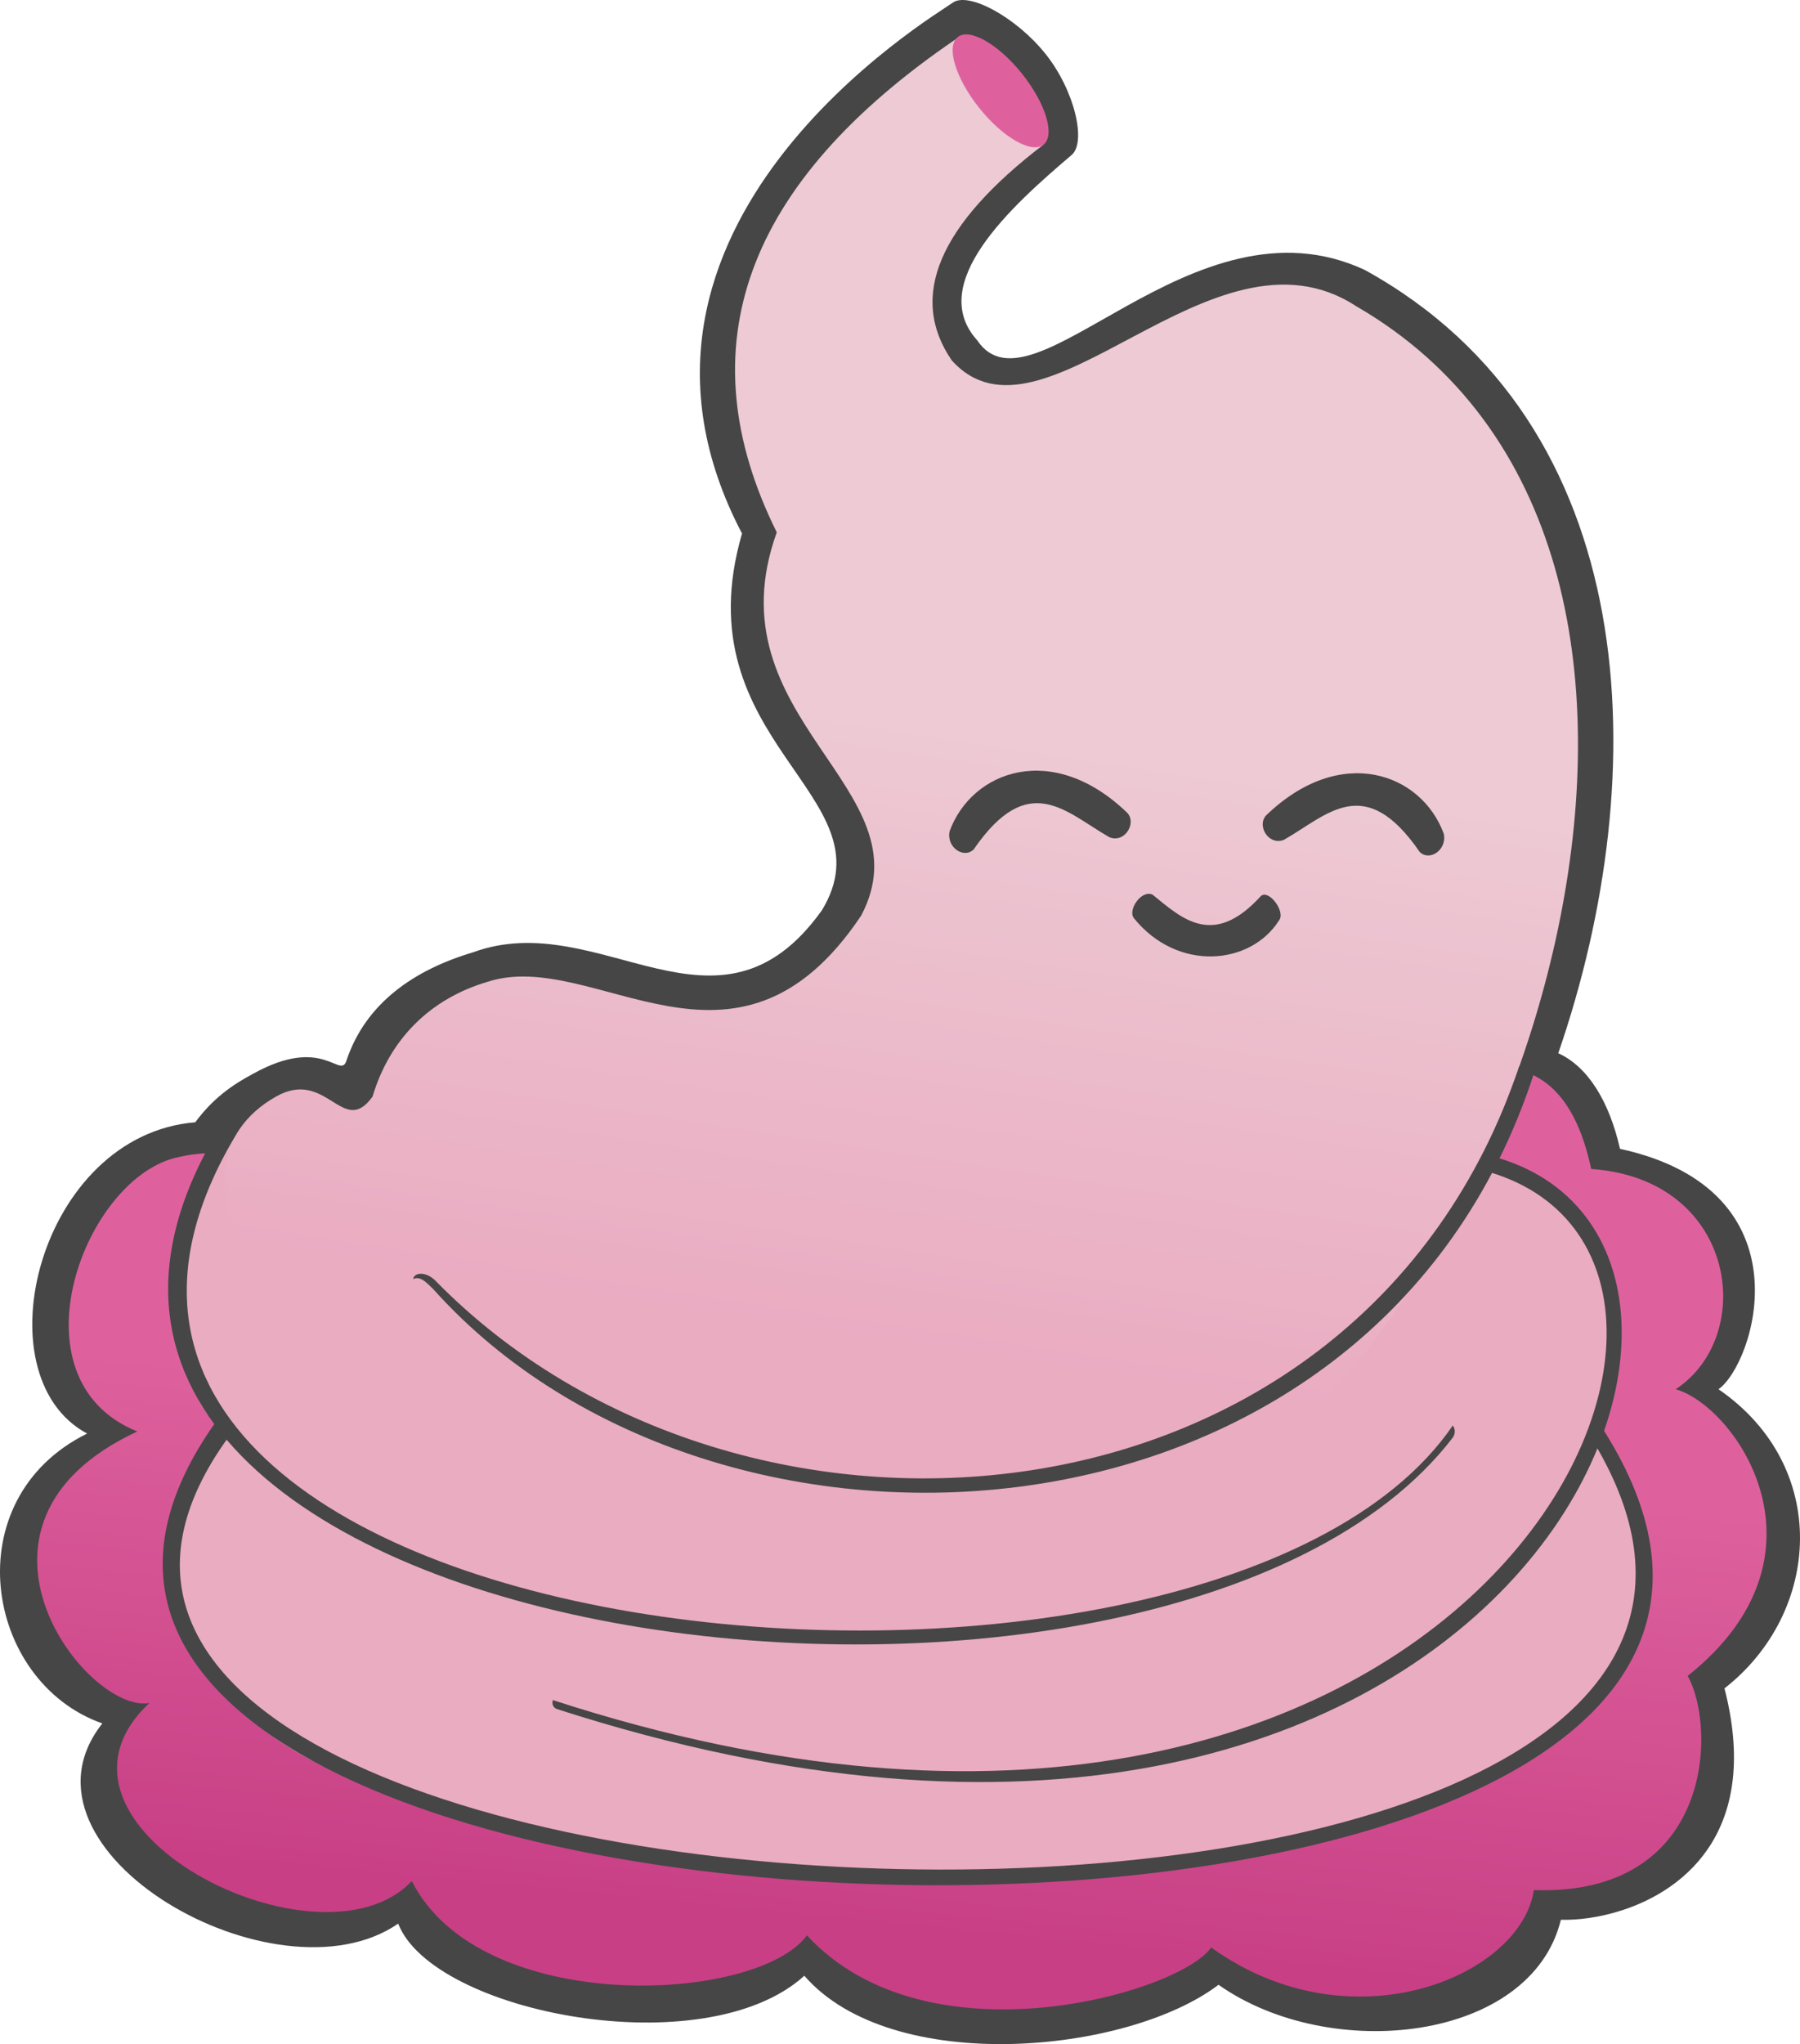
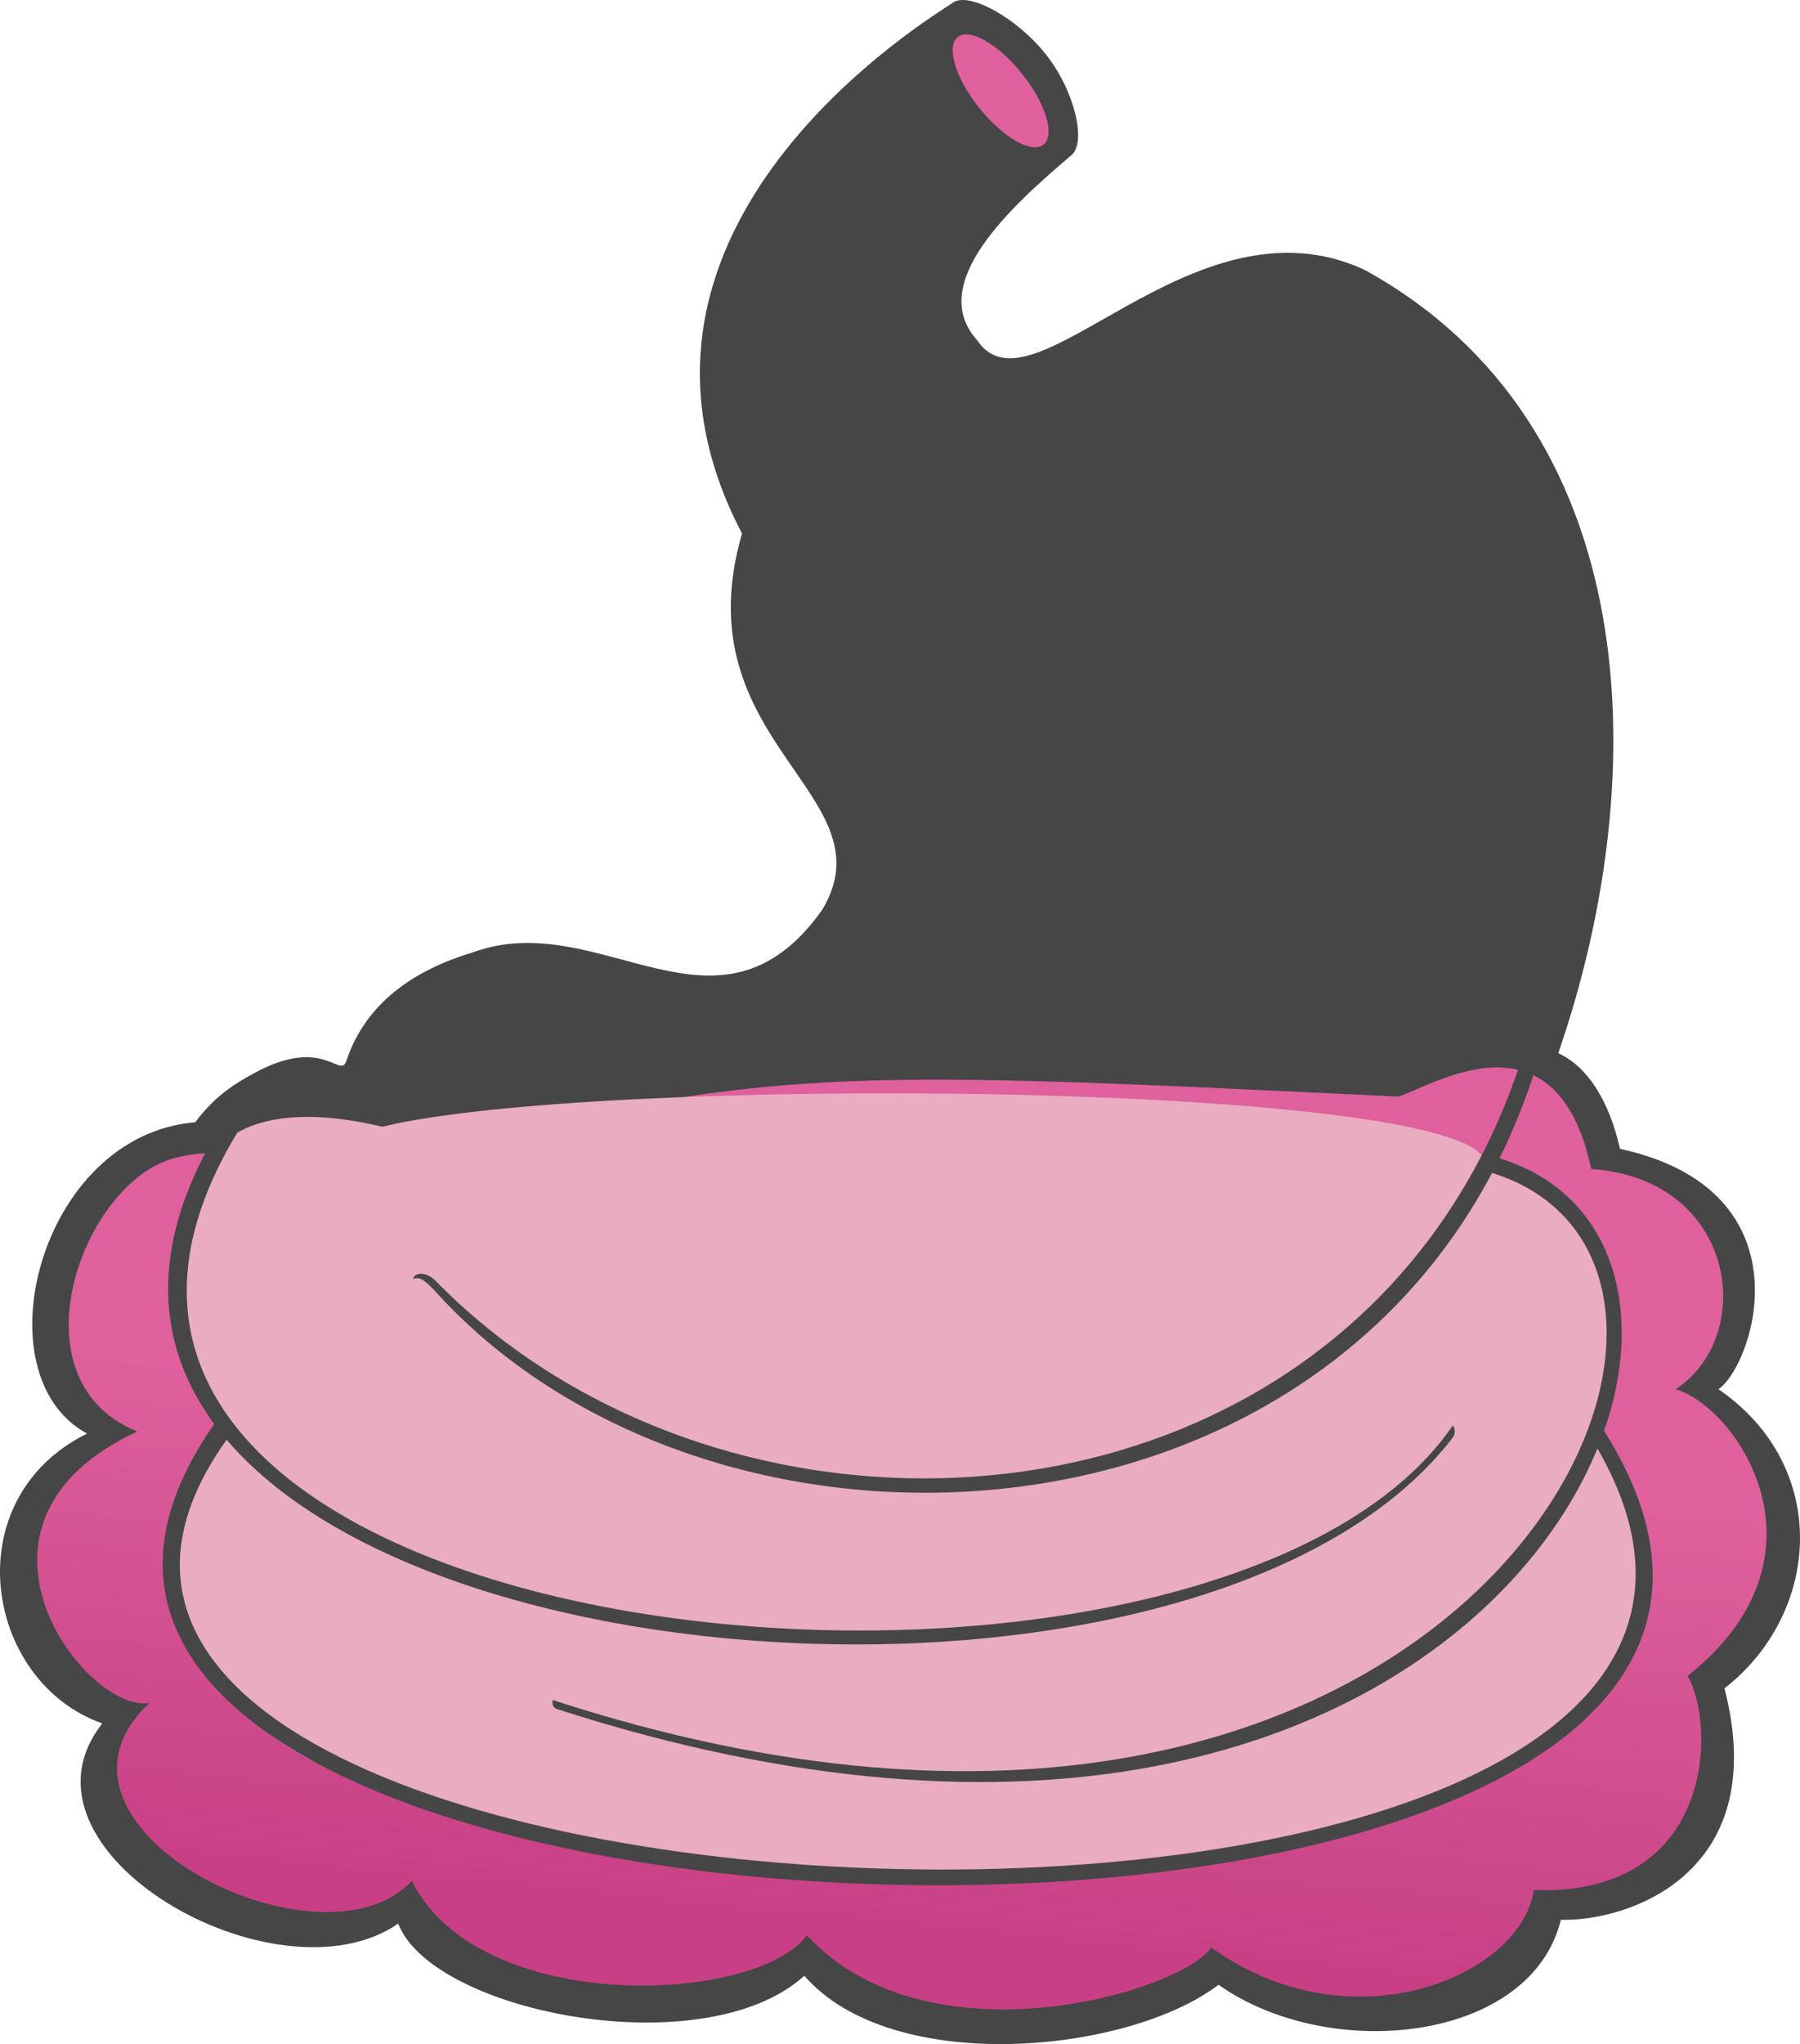
<svg xmlns="http://www.w3.org/2000/svg" style="isolation:isolate" viewBox="0 0 596.746 677.464">
  <defs>
    <clipPath id="a">
      <path d="M0 0h596.746v677.464H0z" />
    </clipPath>
  </defs>
  <g clip-path="url(#a)" data-cite="BF120688556B3F5946F99DB06A3A95517AEA3BDD">
    <path fill="none" d="M0 0h596.746v677.464H0z" />
    <g style="isolation:isolate">
      <path fill="#464646" d="M324 112.823c18.25 27.25 71.25-50 128.442-23.367 92.558 51.034 96.225 166.7 64.16 259.605 9.837 4.465 16.902 15.978 20.47 31.69 63.122 13.754 44.552 71.236 32.661 79.676 37.299 25.653 34.07 74.075 1.975 99.138 11.822 45.863-11.877 66.374-33.931 73.538-7.43 2.413-14.673 3.312-20.309 3.155-9.868 40.378-76.328 47.707-113.499 21.542-30.305 23.018-108.394 30.333-137.316-2.992-32.93 29.918-123.165 12.352-134.646-17.28C91.859 665.279.541 613.495 33.926 571.184c-39.097-13.77-49.023-74.32-5.045-96.07C-7.017 455.848 13 376.168 64.734 371.949 70.5 364.168 76.75 359.668 84 355.823c23.25-12.905 28.75 2.032 30.843-4.284 6.403-19.168 22.517-30.106 41.946-35.912C199 300.168 238 349.918 272.487 301.677c23.287-38.343-46.728-55.34-26.487-124.854C192.396 74.654 309.902 5.191 315.696 1.006c5.079-4.045 21.143 4.616 30.935 16.879 9.791 12.263 13.622 29.509 8.548 33.56C335 68.573 307 94.073 324 112.823z" />
      <g opacity=".91">
        <linearGradient id="b" x1=".535" x2=".438" y1=".38" y2=".908" gradientTransform="matrix(573.324 0 0 312.189 12.327 353.768)" gradientUnits="userSpaceOnUse">
          <stop offset="2.174%" stop-color="#ed64a6" />
          <stop offset="99.13%" stop-color="#d53f8c" />
        </linearGradient>
        <path fill="url(#b)" d="M104.516 392.423c-3.667-4-25-13.667-45-9-31.334 6-57 73.667-14 91-66 30.667-16.667 93.667 4 90-43.334 40.667 56.666 91.333 87 59 22.666 45 114.333 40.667 131 18 40.333 43.667 124.333 18.667 134 4 46.333 33.333 102.666 9.667 107-19 59.333 2 60.666-53.667 51-71 50.333-40 16-89.333-4-95 27-17.667 20.333-69.667-28-73-11.667-55-54-26.667-64-24-197-9.333-213-11.333-359 29z" />
        <linearGradient id="c" x1=".512" x2=".509" y1=".597" y2=".959" gradientTransform="matrix(489.687 0 0 260.107 54.157 362.349)" gradientUnits="userSpaceOnUse">
          <stop offset="1.739%" stop-color="#fbb6ce" />
          <stop offset="100%" stop-color="#fbb6ce" />
        </linearGradient>
-         <path fill="url(#c)" d="M126.724 373.423c-31.322-7.5-46.56-.412-52.072 5-24.5 20-20.5 82.5 0 96-36 36-18 71.5 4 90 58.5 77 548 104 453-90 14.5-46.5-.5-81.5-40-91-16.98-25.003-295-27-364.928-10z" />
+         <path fill="url(#c)" d="M126.724 373.423c-31.322-7.5-46.56-.412-52.072 5-24.5 20-20.5 82.5 0 96-36 36-18 71.5 4 90 58.5 77 548 104 453-90 14.5-46.5-.5-81.5-40-91-16.98-25.003-295-27-364.928-10" />
        <linearGradient id="d" x1=".595" x2=".539" y1=".464" y2=".877" gradientTransform="matrix(448.778 0 0 497.064 74.366 12.923)" gradientUnits="userSpaceOnUse">
          <stop offset="1.304%" stop-color="#fed7e2" />
          <stop offset="100%" stop-color="#fbb6ce" />
        </linearGradient>
-         <path fill="url(#d)" d="M345.963 47.923q-52.114 39.833-30.447 71.5c30.333 33.667 86.333-49 134-18 139 80.333 56.333 330.333-44 390-143.667 67.667-242-73-269-52-43 13-87.417-52.032-45-76 16.827-9.508 22.172 13.745 32 0 5.666-19 19-32.333 38-38 35.666-11.667 82.333 40.333 124-22 22.333-42.333-50.334-65-28-127q-45.667-92 59.447-163.5l29 35z" />
        <path fill="#ED64A6" d="M324.638 35.772c-7.852-9.834-11.048-20.357-7.132-23.484 3.916-3.126 13.47 2.319 21.323 12.153 7.852 9.835 11.048 20.357 7.132 23.484-3.916 3.127-13.471-2.318-21.323-12.153z" />
      </g>
      <g fill="#464646" style="isolation:isolate">
        <path d="M75.652 476.423c-.938-2.625-3.157-5.813-4-5.313-139.667 195.646 596.75 213.563 459 1.313 0 0-2.625 2.625-2 6 118.75 200-582.5 176.75-453-2z" />
        <path d="M78.652 375.423c-3.938 1.313-7.157 1.5-8 2-97.939 171 315.25 223.75 411 99 0 0 1.44-1.831 0-4-82 119.75-508.75 77.5-403-97z" />
        <path d="M144.327 424.423c101.325 103.5 305.825 87.75 359.325-71 2.381.019 3.888-.069 5 2-53.053 164.463-271.25 176.5-365 71.843-2.189-2.093-4.251-4.53-6.689-3.343.375-2.312 4.313-2.562 7.364.5z" />
        <path d="M493.652 388.423c-.75-1.67.75-4.92 3-4.67 107 31.92 5 284.92-312 182.67 0 0-1.969-.562-1.375-2.982 304.041 98.982 416.375-143.768 310.375-175.018z" />
      </g>
      <g fill="#464646" style="isolation:isolate">
-         <path d="M418.07 296.905c2.682-2.127 8.18 5.263 5.98 8.106-9.383 14.907-33.717 17.24-48.172-.761-2.045-2.743 2.597-9.516 6.259-7.72 9.863 8.055 20.196 17.721 35.933.375zM470.652 282.337c3.25 3.25 9.125-.625 8-6-7.375-20.125-34.25-30-59-6-3 3.5 1 10 6 8 14.5-8.25 26.75-22.5 45 4zM322.817 281.489c-3.25 3.25-9.125-.625-8-6 7.375-20.125 34.25-30 59-6 3 3.5-1 10-6 8-14.5-8.25-26.75-22.5-45 4z" />
-       </g>
+         </g>
    </g>
  </g>
</svg>